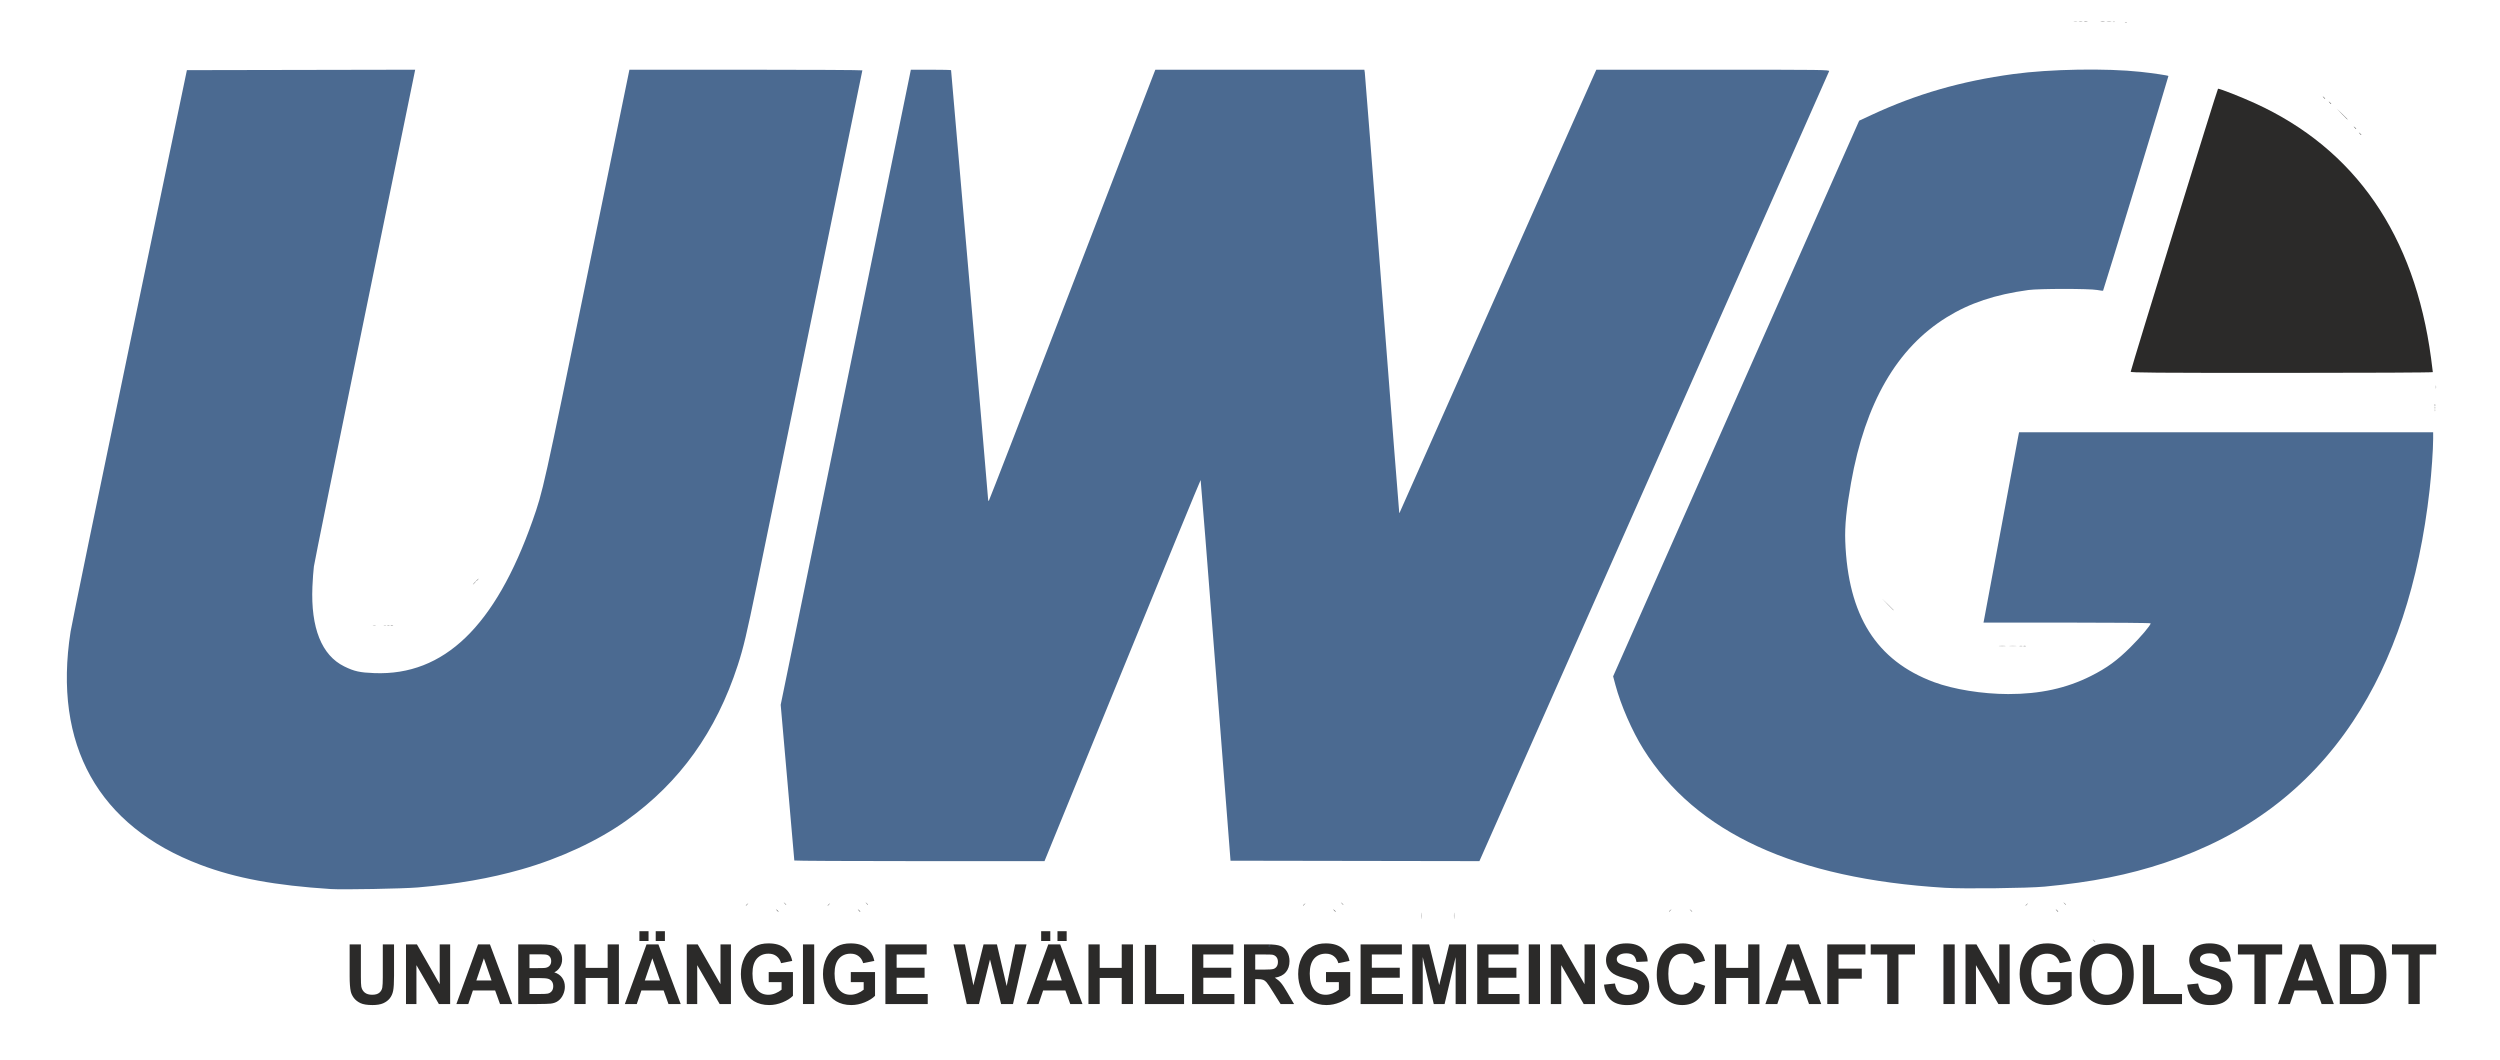
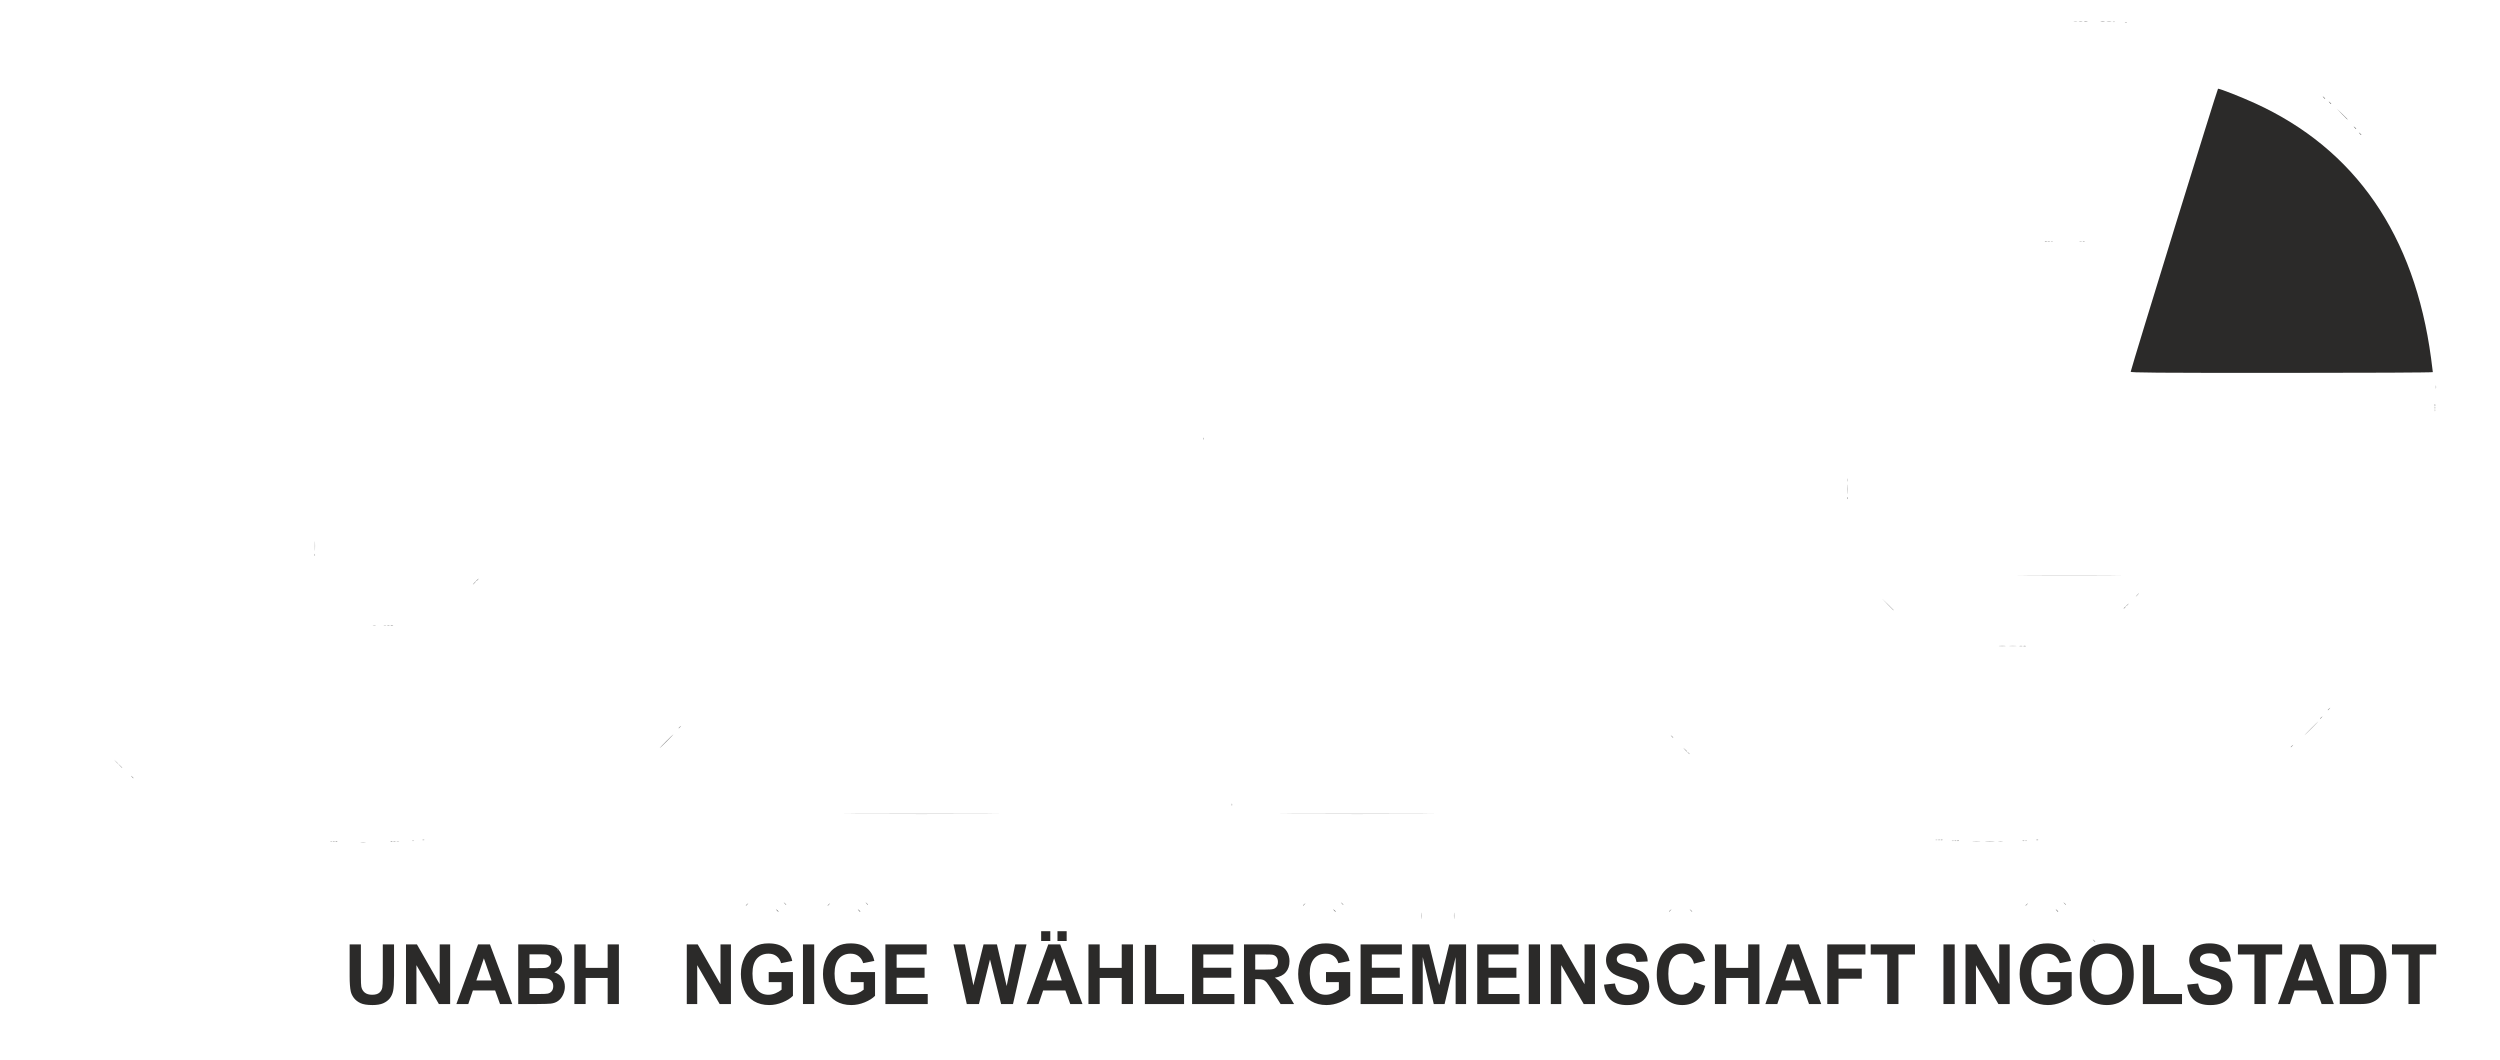
<svg xmlns="http://www.w3.org/2000/svg" xmlns:ns1="http://sodipodi.sourceforge.net/DTD/sodipodi-0.dtd" xmlns:ns2="http://www.inkscape.org/namespaces/inkscape" version="1.1" id="svg2" width="928.96" height="393.92" viewBox="0 0 928.96 393.92" ns1:docname="uwg_header_logo.svg" ns2:version="1.1.2 (0a00cf5339, 2022-02-04)">
  <defs id="defs6" />
  <ns1:namedview id="namedview4" pagecolor="#ffffff" bordercolor="#999999" borderopacity="1" ns2:pageshadow="0" ns2:pageopacity="0" ns2:pagecheckerboard="0" showgrid="false" ns2:zoom="1.3520496" ns2:cx="466.69885" ns2:cy="239.63618" ns2:window-width="1918" ns2:window-height="1008" ns2:window-x="0" ns2:window-y="0" ns2:window-maximized="1" ns2:current-layer="layer1" />
  <g ns2:groupmode="layer" id="layer2" ns2:label="Schrift" style="display:inline" ns1:insensitive="true">
    <g id="g42105" transform="translate(0,20)">
      <g aria-label="UNABHÄNGIGE WÄHLERGEMEINSCHAFT INGOLSTADT" transform="matrix(0.966,0,0,1.035,0,-20)" id="text10450" style="font-weight:bold;font-size:29.912px;line-height:1.25;font-family:Arial;-inkscape-font-specification:'Arial Bold';display:inline;fill:#2b2a29">
        <path d="m 134.496,339.057 h 4.323 v 11.597 q 0,2.76 0.161,3.578 0.278,1.315 1.315,2.118 1.052,0.789 2.863,0.789 1.84,0 2.775,-0.745 0.935,-0.759 1.125,-1.855 0.19,-1.095 0.19,-3.637 v -11.845 h 4.323 v 11.246 q 0,3.856 -0.351,5.448 -0.351,1.592 -1.3,2.687 -0.935,1.095 -2.512,1.753 -1.577,0.643 -4.119,0.643 -3.067,0 -4.659,-0.701 -1.577,-0.716 -2.498,-1.84 -0.92,-1.139 -1.212,-2.381 -0.424,-1.84 -0.424,-5.433 z" id="path41967" />
        <path d="m 156.171,360.469 v -21.412 h 4.206 l 8.763,14.299 v -14.299 h 4.017 v 21.412 h -4.338 l -8.632,-13.963 v 13.963 z" id="path41969" />
        <path d="m 197.037,360.469 h -4.703 l -1.87,-4.864 h -8.559 l -1.767,4.864 h -4.586 l 8.34,-21.412 h 4.572 z m -7.96,-8.471 -2.95,-7.945 -2.892,7.945 z" id="path41971" />
        <path d="m 199.345,339.057 h 8.559 q 2.541,0 3.783,0.219 1.256,0.204 2.235,0.876 0.993,0.672 1.65,1.796 0.657,1.11 0.657,2.498 0,1.504 -0.818,2.76 -0.803,1.256 -2.191,1.884 1.957,0.57 3.009,1.943 1.052,1.373 1.052,3.228 0,1.461 -0.686,2.848 -0.672,1.373 -1.855,2.205 -1.168,0.818 -2.892,1.008 -1.081,0.117 -5.214,0.146 h -7.288 z m 4.323,3.564 v 4.951 h 2.833 q 2.527,0 3.14,-0.073 1.11,-0.131 1.738,-0.759 0.643,-0.643 0.643,-1.68 0,-0.993 -0.555,-1.607 -0.54,-0.628 -1.621,-0.759 -0.643,-0.073 -3.695,-0.073 z m 0,8.515 v 5.725 h 4.002 q 2.337,0 2.965,-0.131 0.964,-0.175 1.563,-0.847 0.613,-0.686 0.613,-1.826 0,-0.964 -0.467,-1.636 -0.467,-0.672 -1.358,-0.979 -0.876,-0.307 -3.827,-0.307 z" id="path41973" />
        <path d="m 220.946,360.469 v -21.412 h 4.323 v 8.427 h 8.471 v -8.427 h 4.323 v 21.412 h -4.323 v -9.362 h -8.471 v 9.362 z" id="path41975" />
-         <path d="m 261.842,360.469 h -4.703 l -1.869,-4.864 h -8.559 l -1.767,4.864 H 240.357 l 8.34,-21.412 h 4.572 z m -7.96,-8.471 -2.95,-7.945 -2.892,7.945 z m -7.931,-14.167 v -3.52 h 3.52 v 3.52 z m 6.28,0 v -3.52 h 3.535 v 3.52 z" id="path41977" />
        <path d="m 264.179,360.469 v -21.412 h 4.206 l 8.763,14.299 v -14.299 h 4.017 v 21.412 h -4.338 l -8.632,-13.963 v 13.963 z" id="path41979" />
        <path d="m 295.697,352.596 v -3.608 h 9.318 v 8.53 q -1.358,1.315 -3.943,2.322 -2.571,0.993 -5.214,0.993 -3.359,0 -5.857,-1.402 -2.498,-1.417 -3.754,-4.031 -1.256,-2.629 -1.256,-5.711 0,-3.345 1.402,-5.944 1.402,-2.6 4.104,-3.987 2.059,-1.066 5.127,-1.066 3.987,0 6.222,1.68 2.249,1.665 2.892,4.615 l -4.294,0.803 q -0.453,-1.577 -1.709,-2.483 -1.241,-0.92 -3.111,-0.92 -2.833,0 -4.513,1.796 -1.665,1.796 -1.665,5.331 0,3.812 1.694,5.725 1.694,1.899 4.44,1.899 1.358,0 2.717,-0.526 1.373,-0.54 2.351,-1.3 v -2.717 z" id="path41981" />
        <path d="m 308.871,360.469 v -21.412 h 4.323 v 21.412 z" id="path41983" />
        <path d="m 327.274,352.596 v -3.608 h 9.318 v 8.53 q -1.358,1.315 -3.943,2.322 -2.571,0.993 -5.214,0.993 -3.359,0 -5.857,-1.402 -2.498,-1.417 -3.754,-4.031 -1.256,-2.629 -1.256,-5.711 0,-3.345 1.402,-5.944 1.402,-2.6 4.104,-3.987 2.059,-1.066 5.127,-1.066 3.987,0 6.222,1.68 2.249,1.665 2.892,4.615 l -4.294,0.803 q -0.453,-1.577 -1.709,-2.483 -1.241,-0.92 -3.111,-0.92 -2.833,0 -4.513,1.796 -1.665,1.796 -1.665,5.331 0,3.812 1.694,5.725 1.694,1.899 4.44,1.899 1.358,0 2.717,-0.526 1.373,-0.54 2.351,-1.3 v -2.717 z" id="path41985" />
        <path d="m 340.58,360.469 v -21.412 h 15.876 v 3.622 h -11.553 v 4.747 h 10.75 v 3.608 h -10.75 v 5.828 h 11.962 v 3.608 z" id="path41987" />
        <path d="m 371.88,360.469 -5.112,-21.412 h 4.425 l 3.228,14.708 3.914,-14.708 h 5.141 l 3.754,14.956 3.286,-14.956 h 4.352 l -5.2,21.412 h -4.586 l -4.265,-16.008 -4.25,16.008 z" id="path41989" />
        <path d="m 416.383,360.469 h -4.703 l -1.869,-4.864 h -8.559 l -1.767,4.864 h -4.586 l 8.34,-21.412 h 4.572 z m -7.96,-8.471 -2.95,-7.945 -2.892,7.945 z m -7.931,-14.167 v -3.52 h 3.52 v 3.52 z m 6.28,0 v -3.52 h 3.535 v 3.52 z" id="path41991" />
        <path d="m 418.69,360.469 v -21.412 h 4.323 v 8.427 h 8.471 v -8.427 h 4.323 v 21.412 h -4.323 v -9.362 h -8.471 v 9.362 z" id="path41993" />
        <path d="m 440.394,360.469 v -21.236 h 4.323 v 17.629 h 10.75 v 3.608 z" id="path41995" />
        <path d="m 458.549,360.469 v -21.412 h 15.876 v 3.622 h -11.553 v 4.747 h 10.75 v 3.608 h -10.75 v 5.828 h 11.962 v 3.608 z" id="path41997" />
        <path d="m 478.515,360.469 v -21.412 h 9.099 q 3.432,0 4.98,0.584 1.563,0.57 2.498,2.045 0.935,1.475 0.935,3.374 0,2.41 -1.417,3.987 -1.417,1.563 -4.236,1.972 1.402,0.818 2.308,1.796 0.92,0.979 2.468,3.476 l 2.614,4.177 h -5.17 l -3.126,-4.659 q -1.665,-2.498 -2.278,-3.14 -0.613,-0.657 -1.3,-0.891 -0.686,-0.248 -2.176,-0.248 h -0.876 v 8.939 z m 4.323,-12.356 h 3.199 q 3.111,0 3.885,-0.263 0.774,-0.263 1.212,-0.906 0.438,-0.643 0.438,-1.607 0,-1.081 -0.584,-1.738 -0.57,-0.672 -1.621,-0.847 -0.526,-0.073 -3.155,-0.073 h -3.374 z" id="path41999" />
        <path d="m 510.062,352.596 v -3.608 h 9.318 v 8.53 q -1.358,1.315 -3.943,2.322 -2.571,0.993 -5.214,0.993 -3.359,0 -5.857,-1.402 -2.498,-1.417 -3.754,-4.031 -1.256,-2.629 -1.256,-5.711 0,-3.345 1.402,-5.944 1.402,-2.6 4.104,-3.987 2.059,-1.066 5.127,-1.066 3.987,0 6.222,1.68 2.249,1.665 2.892,4.615 l -4.294,0.803 q -0.453,-1.577 -1.709,-2.483 -1.241,-0.92 -3.111,-0.92 -2.833,0 -4.513,1.796 -1.665,1.796 -1.665,5.331 0,3.812 1.694,5.725 1.694,1.899 4.44,1.899 1.358,0 2.717,-0.526 1.373,-0.54 2.351,-1.3 v -2.717 z" id="path42001" />
        <path d="m 523.368,360.469 v -21.412 h 15.876 v 3.622 h -11.553 v 4.747 h 10.75 v 3.608 h -10.75 v 5.828 h 11.962 v 3.608 z" id="path42003" />
        <path d="m 543.261,360.469 v -21.412 h 6.47 l 3.885,14.606 3.841,-14.606 h 6.485 v 21.412 h -4.017 v -16.855 l -4.25,16.855 h -4.163 l -4.236,-16.855 v 16.855 z" id="path42005" />
        <path d="m 568.236,360.469 v -21.412 h 15.876 v 3.622 H 572.559 v 4.747 h 10.75 v 3.608 H 572.559 v 5.828 h 11.962 v 3.608 z" id="path42007" />
        <path d="m 588.056,360.469 v -21.412 h 4.323 v 21.412 z" id="path42009" />
        <path d="m 596.542,360.469 v -21.412 h 4.206 l 8.763,14.299 v -14.299 h 4.017 v 21.412 h -4.338 l -8.632,-13.963 v 13.963 z" id="path42011" />
        <path d="m 617.004,353.502 4.206,-0.409 q 0.38,2.118 1.534,3.111 1.168,0.993 3.14,0.993 2.089,0 3.14,-0.876 1.066,-0.891 1.066,-2.074 0,-0.759 -0.453,-1.285 -0.438,-0.54 -1.548,-0.935 -0.759,-0.263 -3.462,-0.935 -3.476,-0.862 -4.878,-2.118 -1.972,-1.767 -1.972,-4.309 0,-1.636 0.92,-3.053 0.935,-1.431 2.673,-2.176 1.753,-0.745 4.221,-0.745 4.031,0 6.061,1.767 2.045,1.767 2.147,4.718 l -4.323,0.19 q -0.278,-1.65 -1.198,-2.366 -0.906,-0.73 -2.731,-0.73 -1.884,0 -2.95,0.774 -0.686,0.497 -0.686,1.329 0,0.759 0.643,1.3 0.818,0.686 3.973,1.431 3.155,0.745 4.659,1.548 1.519,0.789 2.366,2.176 0.862,1.373 0.862,3.403 0,1.84 -1.022,3.447 -1.022,1.607 -2.892,2.395 -1.87,0.774 -4.659,0.774 -4.06,0 -6.237,-1.869 -2.176,-1.884 -2.6,-5.477 z" id="path42013" />
        <path d="m 651.751,352.596 4.192,1.329 q -0.964,3.505 -3.213,5.214 -2.235,1.694 -5.682,1.694 -4.265,0 -7.011,-2.906 -2.746,-2.921 -2.746,-7.975 0,-5.346 2.76,-8.296 2.76,-2.965 7.259,-2.965 3.929,0 6.383,2.322 1.461,1.373 2.191,3.943 l -4.279,1.022 q -0.38,-1.665 -1.592,-2.629 -1.198,-0.964 -2.921,-0.964 -2.381,0 -3.87,1.709 -1.475,1.709 -1.475,5.535 0,4.06 1.461,5.784 1.461,1.723 3.797,1.723 1.723,0 2.965,-1.095 1.241,-1.095 1.782,-3.447 z" id="path42015" />
        <path d="m 659.667,360.469 v -21.412 h 4.323 v 8.427 h 8.471 v -8.427 h 4.323 v 21.412 h -4.323 v -9.362 h -8.471 v 9.362 z" id="path42017" />
        <path d="m 700.562,360.469 h -4.703 l -1.87,-4.864 h -8.559 l -1.767,4.864 h -4.586 l 8.34,-21.412 h 4.572 z m -7.96,-8.471 -2.95,-7.945 -2.892,7.945 z" id="path42019" />
        <path d="m 702.885,360.469 v -21.412 h 14.679 v 3.622 h -10.355 v 5.068 h 8.939 v 3.622 h -8.939 v 9.099 z" id="path42021" />
        <path d="m 725.947,360.469 v -17.79 h -6.353 v -3.622 h 17.015 v 3.622 h -6.339 v 17.79 z" id="path42023" />
        <path d="m 747.577,360.469 v -21.412 h 4.323 v 21.412 z" id="path42025" />
        <path d="m 756.063,360.469 v -21.412 h 4.206 l 8.763,14.299 v -14.299 h 4.017 v 21.412 h -4.338 l -8.632,-13.963 v 13.963 z" id="path42027" />
        <path d="m 787.582,352.596 v -3.608 h 9.318 v 8.53 q -1.358,1.315 -3.943,2.322 -2.571,0.993 -5.214,0.993 -3.359,0 -5.857,-1.402 -2.498,-1.417 -3.754,-4.031 -1.256,-2.629 -1.256,-5.711 0,-3.345 1.402,-5.944 1.402,-2.6 4.104,-3.987 2.059,-1.066 5.127,-1.066 3.987,0 6.222,1.68 2.249,1.665 2.892,4.615 l -4.294,0.803 q -0.453,-1.577 -1.709,-2.483 -1.241,-0.92 -3.111,-0.92 -2.833,0 -4.513,1.796 -1.665,1.796 -1.665,5.331 0,3.812 1.694,5.725 1.694,1.899 4.44,1.899 1.358,0 2.717,-0.526 1.373,-0.54 2.351,-1.3 v -2.717 z" id="path42029" />
        <path d="m 800.011,349.894 q 0,-3.272 0.979,-5.492 0.73,-1.636 1.986,-2.936 1.271,-1.3 2.775,-1.928 2.001,-0.847 4.615,-0.847 4.732,0 7.566,2.936 2.848,2.936 2.848,8.164 0,5.185 -2.819,8.121 -2.819,2.921 -7.536,2.921 -4.776,0 -7.595,-2.906 -2.819,-2.921 -2.819,-8.033 z m 4.455,-0.146 q 0,3.637 1.68,5.521 1.68,1.87 4.265,1.87 2.585,0 4.236,-1.855 1.665,-1.87 1.665,-5.594 0,-3.681 -1.621,-5.492 -1.607,-1.811 -4.279,-1.811 -2.673,0 -4.309,1.84 -1.636,1.826 -1.636,5.521 z" id="path42031" />
        <path d="m 824.271,360.469 v -21.236 h 4.323 v 17.629 h 10.75 v 3.608 z" id="path42033" />
        <path d="m 841.33,353.502 4.206,-0.409 q 0.38,2.118 1.534,3.111 1.168,0.993 3.14,0.993 2.089,0 3.14,-0.876 1.066,-0.891 1.066,-2.074 0,-0.759 -0.453,-1.285 -0.438,-0.54 -1.548,-0.935 -0.759,-0.263 -3.462,-0.935 -3.476,-0.862 -4.878,-2.118 -1.972,-1.767 -1.972,-4.309 0,-1.636 0.92,-3.053 0.935,-1.431 2.673,-2.176 1.753,-0.745 4.221,-0.745 4.031,0 6.061,1.767 2.045,1.767 2.147,4.718 l -4.323,0.19 q -0.278,-1.65 -1.198,-2.366 -0.906,-0.73 -2.731,-0.73 -1.884,0 -2.95,0.774 -0.686,0.497 -0.686,1.329 0,0.759 0.643,1.3 0.818,0.686 3.973,1.431 3.155,0.745 4.659,1.548 1.519,0.789 2.366,2.176 0.862,1.373 0.862,3.403 0,1.84 -1.022,3.447 -1.022,1.607 -2.892,2.395 -1.869,0.774 -4.659,0.774 -4.06,0 -6.237,-1.869 -2.176,-1.884 -2.6,-5.477 z" id="path42035" />
        <path d="m 867.197,360.469 v -17.79 h -6.353 v -3.622 h 17.015 v 3.622 h -6.339 v 17.79 z" id="path42037" />
        <path d="m 897.737,360.469 h -4.703 l -1.87,-4.864 h -8.559 l -1.767,4.864 h -4.586 l 8.34,-21.412 h 4.572 z m -7.96,-8.471 -2.95,-7.945 -2.892,7.945 z" id="path42039" />
        <path d="m 900.015,339.057 h 7.902 q 2.673,0 4.075,0.409 1.884,0.555 3.228,1.972 1.344,1.417 2.045,3.476 0.701,2.045 0.701,5.054 0,2.644 -0.657,4.557 -0.803,2.337 -2.293,3.783 -1.125,1.095 -3.038,1.709 -1.431,0.453 -3.827,0.453 h -8.135 z m 4.323,3.622 v 14.182 h 3.228 q 1.811,0 2.614,-0.204 1.052,-0.263 1.738,-0.891 0.701,-0.628 1.139,-2.059 0.438,-1.446 0.438,-3.929 0,-2.483 -0.438,-3.812 -0.438,-1.329 -1.227,-2.074 -0.789,-0.745 -2.001,-1.008 -0.906,-0.204 -3.549,-0.204 z" id="path42041" />
        <path d="m 926.451,360.469 v -17.79 h -6.353 v -3.622 h 17.015 v 3.622 h -6.339 v 17.79 z" id="path42043" />
      </g>
    </g>
  </g>
  <g ns2:groupmode="layer" id="layer1" ns2:label="vector" style="display:inline;opacity:1" ns1:insensitive="true">
    <g id="g828" style="display:inline;opacity:1" transform="translate(0,-18)">
      <path style="fill:#b9b9b9;fill-opacity:1;stroke-width:1" d="m 134.164,330.97 c 0.486,-0.073 1.206,-0.072 1.6,0.004 0.394,0.076 -0.004,0.136 -0.884,0.134 -0.88,-0.003 -1.202,-0.065 -0.716,-0.138 z M 122.82,330.661 c 0.231,-0.092 0.507,-0.081 0.613,0.025 0.106,0.106 -0.083,0.182 -0.42,0.168 -0.373,-0.015 -0.449,-0.091 -0.193,-0.193 z m 24.62,0.007 c 0.22,-0.089 0.58,-0.089 0.8,0 0.22,0.089 0.04,0.161 -0.4,0.161 -0.44,0 -0.62,-0.073 -0.4,-0.161 z m 585.76,-0.021 c 0.66,-0.069 1.74,-0.069 2.4,0 0.66,0.069 0.12,0.126 -1.2,0.126 -1.32,0 -1.86,-0.057 -1.2,-0.126 z m 9.44,0.007 c 0.396,-0.076 1.044,-0.076 1.44,0 0.396,0.076 0.072,0.139 -0.72,0.139 -0.792,0 -1.116,-0.062 -0.72,-0.139 z M 153.22,330.342 c 0.231,-0.092 0.507,-0.081 0.613,0.025 0.106,0.106 -0.083,0.182 -0.42,0.168 -0.373,-0.015 -0.449,-0.091 -0.193,-0.193 z m 572.16,0 c 0.231,-0.092 0.507,-0.081 0.613,0.025 0.106,0.106 -0.083,0.182 -0.42,0.168 -0.373,-0.015 -0.449,-0.091 -0.193,-0.193 z m 27.2,0 c 0.231,-0.092 0.507,-0.081 0.613,0.025 0.106,0.106 -0.083,0.182 -0.42,0.168 -0.373,-0.015 -0.449,-0.091 -0.193,-0.193 z m -33.28,-0.32 c 0.231,-0.092 0.507,-0.081 0.613,0.025 0.106,0.106 -0.083,0.182 -0.42,0.168 -0.373,-0.015 -0.449,-0.091 -0.193,-0.193 z m -676.29,-28.982 -0.61,-0.72 0.72,0.61 c 0.677,0.573 0.866,0.83 0.61,0.83 -0.061,0 -0.385,-0.324 -0.72,-0.72 z m 815.71,-12.4 c 1.4,-1.408 2.617,-2.56 2.705,-2.56 0.088,0 -0.985,1.152 -2.385,2.56 -1.4,1.408 -2.617,2.56 -2.705,2.56 -0.088,0 0.985,-1.152 2.385,-2.56 z M 746.793,258.009 c 0.568,-0.071 1.576,-0.072 2.24,-0.003 0.664,0.069 0.199,0.127 -1.033,0.129 -1.232,10e-4 -1.775,-0.055 -1.207,-0.126 z m -608.147,-7.671 c 0.311,-0.081 0.743,-0.076 0.96,0.012 0.217,0.088 -0.038,0.154 -0.566,0.148 -0.528,-0.007 -0.705,-0.078 -0.394,-0.159 z m 3.994,0.01 c 0.22,-0.089 0.58,-0.089 0.8,0 0.22,0.089 0.04,0.161 -0.4,0.161 -0.44,0 -0.62,-0.073 -0.4,-0.161 z m 651.44,-11.308 c 0.319,-0.352 0.651,-0.64 0.739,-0.64 0.088,0 -0.101,0.288 -0.419,0.64 -0.319,0.352 -0.651,0.64 -0.739,0.64 -0.088,0 0.101,-0.288 0.419,-0.64 z m -677.166,-18.08 c -9.6e-4,-1.584 0.053,-2.272 0.12,-1.53 0.067,0.743 0.068,2.039 0.002,2.88 -0.066,0.841 -0.121,0.234 -0.122,-1.35 z M 686.462,196.32 c 0.006,-0.528 0.078,-0.705 0.159,-0.394 0.081,0.311 0.076,0.743 -0.012,0.96 -0.088,0.217 -0.154,-0.038 -0.148,-0.566 z m 218.203,-25.947 c 0.015,-0.373 0.091,-0.449 0.193,-0.193 0.092,0.231 0.081,0.507 -0.025,0.613 -0.106,0.106 -0.182,-0.083 -0.168,-0.42 z m 0.357,-8.613 c 0.006,-0.528 0.078,-0.705 0.159,-0.394 0.081,0.311 0.076,0.743 -0.012,0.96 -0.088,0.217 -0.154,-0.038 -0.148,-0.566 z M 762.18,107.621 c 0.231,-0.092 0.507,-0.081 0.613,0.025 0.106,0.106 -0.083,0.182 -0.42,0.168 -0.373,-0.015 -0.449,-0.091 -0.193,-0.193 z m 10.54,0.007 c 0.22,-0.089 0.58,-0.089 0.8,0 0.22,0.089 0.04,0.161 -0.4,0.161 -0.44,0 -0.62,-0.073 -0.4,-0.161 z m -2.08,-81.609 c 0.308,-0.08 0.812,-0.08 1.12,0 0.308,0.08 0.056,0.146 -0.56,0.146 -0.616,0 -0.868,-0.066 -0.56,-0.146 z m 14.58,0.002 c 0.231,-0.092 0.507,-0.081 0.613,0.025 0.106,0.106 -0.083,0.182 -0.42,0.168 -0.373,-0.015 -0.449,-0.091 -0.193,-0.193 z" id="path840" />
      <path style="fill:#a3a3a3;fill-opacity:1;stroke-width:1" d="m 528.099,358.24 c 0.003,-1.056 0.061,-1.449 0.133,-0.874 0.071,0.575 0.07,1.439 -0.003,1.92 -0.073,0.481 -0.131,0.01 -0.129,-1.046 z m 12.16,0 c 0.003,-1.056 0.061,-1.449 0.133,-0.874 0.071,0.575 0.07,1.439 -0.003,1.92 -0.073,0.481 -0.131,0.01 -0.129,-1.046 z M 123.78,330.661 c 0.231,-0.092 0.507,-0.081 0.613,0.025 0.106,0.106 -0.083,0.182 -0.42,0.168 -0.373,-0.015 -0.449,-0.091 -0.193,-0.193 z m 22.38,0.007 c 0.22,-0.089 0.58,-0.089 0.8,0 0.22,0.089 0.04,0.161 -0.4,0.161 -0.44,0 -0.62,-0.073 -0.4,-0.161 z m 591.85,-0.024 c 0.841,-0.066 2.137,-0.065 2.88,0.003 0.743,0.067 0.054,0.121 -1.53,0.12 -1.584,0 -2.192,-0.056 -1.35,-0.122 z m -11.67,-0.303 c 0.231,-0.092 0.507,-0.081 0.613,0.025 0.106,0.106 -0.083,0.182 -0.42,0.168 -0.373,-0.015 -0.449,-0.091 -0.193,-0.193 z m 25.28,0 c 0.231,-0.092 0.507,-0.081 0.613,0.025 0.106,0.106 -0.083,0.182 -0.42,0.168 -0.373,-0.015 -0.449,-0.091 -0.193,-0.193 z m -594.56,-0.32 c 0.231,-0.092 0.507,-0.081 0.613,0.025 0.106,0.106 -0.083,0.182 -0.42,0.168 -0.373,-0.015 -0.449,-0.091 -0.193,-0.193 z m 563.2,0 c 0.231,-0.092 0.507,-0.081 0.613,0.025 0.106,0.106 -0.083,0.182 -0.42,0.168 -0.373,-0.015 -0.449,-0.091 -0.193,-0.193 z M 319.12,320.4 c 12.804,-0.046 33.756,-0.046 46.56,0 12.804,0.046 2.328,0.084 -23.28,0.084 -25.608,0 -36.084,-0.038 -23.28,-0.084 z m 162.08,0 c 12.716,-0.046 33.524,-0.046 46.24,0 12.716,0.046 2.312,0.084 -23.12,0.084 -25.432,0 -35.836,-0.038 -23.12,-0.084 z m -23.575,-3.467 c 0.015,-0.373 0.091,-0.449 0.193,-0.193 0.092,0.231 0.081,0.507 -0.025,0.613 -0.106,0.106 -0.182,-0.083 -0.168,-0.42 z m -413.169,-14.453 -0.776,-0.88 0.88,0.776 c 0.822,0.725 1.027,0.984 0.776,0.984 -0.057,0 -0.453,-0.396 -0.88,-0.88 z m 582.703,-4.8 c -0.398,-0.508 -0.387,-0.519 0.121,-0.121 0.308,0.242 0.56,0.494 0.56,0.56 0,0.263 -0.263,0.094 -0.681,-0.439 z m 115.801,-39.671 c 0.572,-0.071 1.508,-0.071 2.08,0 0.572,0.071 0.104,0.129 -1.04,0.129 -1.144,0 -1.612,-0.058 -1.04,-0.129 z m 7.526,0.01 c 0.311,-0.081 0.743,-0.076 0.96,0.012 0.217,0.088 -0.038,0.154 -0.566,0.148 -0.528,-0.007 -0.705,-0.078 -0.394,-0.159 z M 143.92,250.348 c 0.22,-0.089 0.58,-0.089 0.8,0 0.22,0.089 0.04,0.161 -0.4,0.161 -0.44,0 -0.62,-0.073 -0.4,-0.161 z m 646.16,-7.269 c 0,-0.067 0.252,-0.318 0.56,-0.56 0.508,-0.398 0.519,-0.387 0.121,0.121 -0.418,0.533 -0.681,0.703 -0.681,0.439 z M 176.16,234.56 c 0.319,-0.352 0.651,-0.64 0.739,-0.64 0.088,0 -0.101,0.288 -0.419,0.64 -0.319,0.352 -0.651,0.64 -0.739,0.64 -0.088,0 0.101,-0.288 0.419,-0.64 z m 577.2,-2.8 c 8.58,-0.047 22.62,-0.047 31.2,0 8.58,0.047 1.56,0.086 -15.6,0.086 -17.16,0 -24.18,-0.039 -15.6,-0.086 z m -636.535,-7.627 c 0.015,-0.373 0.091,-0.449 0.193,-0.193 0.092,0.231 0.081,0.507 -0.025,0.613 -0.106,0.106 -0.182,-0.083 -0.168,-0.42 z m 569.688,-24.293 c 0,-1.584 0.053,-2.272 0.12,-1.53 0.067,0.743 0.068,2.039 0.003,2.88 -0.066,0.841 -0.121,0.234 -0.122,-1.35 z M 447.065,180.933 c 0.015,-0.373 0.091,-0.449 0.193,-0.193 0.092,0.231 0.081,0.507 -0.025,0.613 -0.106,0.106 -0.182,-0.083 -0.168,-0.42 z m 457.6,-11.52 c 0.015,-0.373 0.091,-0.449 0.193,-0.193 0.092,0.231 0.081,0.507 -0.025,0.613 -0.106,0.106 -0.182,-0.083 -0.168,-0.42 z M 760.88,107.628 c 0.22,-0.089 0.58,-0.089 0.8,0 0.22,0.089 0.04,0.161 -0.4,0.161 -0.44,0 -0.62,-0.073 -0.4,-0.161 z m 13.14,-0.007 c 0.231,-0.092 0.507,-0.081 0.613,0.025 0.106,0.106 -0.083,0.182 -0.42,0.168 -0.373,-0.015 -0.449,-0.091 -0.193,-0.193 z m 15.68,-81.28 c 0.231,-0.092 0.507,-0.081 0.613,0.025 0.106,0.106 -0.083,0.182 -0.42,0.168 -0.373,-0.015 -0.449,-0.091 -0.193,-0.193 z m -17.14,-0.322 c 0.308,-0.08 0.812,-0.08 1.12,0 0.308,0.08 0.056,0.146 -0.56,0.146 -0.616,0 -0.868,-0.066 -0.56,-0.146 z m 10.4,-0.005 c 0.396,-0.076 1.044,-0.076 1.44,0 0.396,0.076 0.072,0.139 -0.72,0.139 -0.792,0 -1.116,-0.062 -0.72,-0.139 z" id="path838" ns1:nodetypes="csccccscccssssssssscccccsssssssssssssssssssssssssssssssssscssssssssssssscssssssssssssssssssscsscccscccssssssssssssssssssssssssssssssss" />
      <path style="fill:#8c8c8c;fill-opacity:1;stroke-width:1" d="m 207.04,371.079 c 0,-0.066 0.252,-0.318 0.56,-0.56 0.508,-0.398 0.519,-0.387 0.121,0.121 -0.418,0.533 -0.681,0.703 -0.681,0.439 z m 570.839,-3.639 c -0.398,-0.508 -0.387,-0.519 0.121,-0.121 0.308,0.242 0.56,0.494 0.56,0.56 0,0.263 -0.263,0.094 -0.681,-0.439 z M 620.16,356.679 c 0,-0.066 0.252,-0.318 0.56,-0.56 0.508,-0.398 0.519,-0.387 0.121,0.121 -0.418,0.533 -0.681,0.703 -0.681,0.439 z m 7.959,-0.439 c -0.398,-0.508 -0.387,-0.519 0.121,-0.121 0.308,0.242 0.56,0.494 0.56,0.56 0,0.263 -0.263,0.094 -0.681,-0.439 z m -350.999,-1.801 c 0,-0.066 0.252,-0.318 0.56,-0.56 0.508,-0.398 0.519,-0.387 0.121,0.121 -0.418,0.533 -0.681,0.703 -0.681,0.439 z m 30.4,0 c 0,-0.066 0.252,-0.318 0.56,-0.56 0.508,-0.398 0.519,-0.387 0.121,0.121 -0.418,0.533 -0.681,0.703 -0.681,0.439 z m 176.64,0 c 0,-0.066 0.252,-0.318 0.56,-0.56 0.508,-0.398 0.519,-0.387 0.121,0.121 -0.418,0.533 -0.681,0.703 -0.681,0.439 z m 268.48,0 c 0,-0.066 0.252,-0.318 0.56,-0.56 0.508,-0.398 0.519,-0.387 0.121,0.121 -0.418,0.533 -0.681,0.703 -0.681,0.439 z m -461.161,-0.759 c -0.398,-0.508 -0.387,-0.519 0.121,-0.121 0.533,0.418 0.703,0.681 0.439,0.681 -0.067,0 -0.318,-0.252 -0.56,-0.56 z m 30.4,0 c -0.398,-0.508 -0.387,-0.519 0.121,-0.121 0.533,0.418 0.703,0.681 0.439,0.681 -0.066,0 -0.318,-0.252 -0.56,-0.56 z m 176.64,0 c -0.398,-0.508 -0.387,-0.519 0.121,-0.121 0.533,0.418 0.703,0.681 0.439,0.681 -0.066,0 -0.318,-0.252 -0.56,-0.56 z m 268.48,0 c -0.398,-0.508 -0.387,-0.519 0.121,-0.121 0.308,0.242 0.56,0.494 0.56,0.56 0,0.263 -0.263,0.094 -0.681,-0.439 z M 124.74,330.661 c 0.231,-0.092 0.507,-0.081 0.613,0.025 0.106,0.106 -0.083,0.182 -0.42,0.168 -0.373,-0.015 -0.449,-0.091 -0.193,-0.193 z m 20.48,0 c 0.231,-0.092 0.507,-0.081 0.613,0.025 0.106,0.106 -0.083,0.182 -0.42,0.168 -0.373,-0.015 -0.449,-0.091 -0.193,-0.193 z m 582.08,-0.32 c 0.231,-0.092 0.507,-0.081 0.613,0.025 0.106,0.106 -0.083,0.182 -0.42,0.168 -0.373,-0.015 -0.449,-0.091 -0.193,-0.193 z m -6.08,-0.32 c 0.231,-0.092 0.507,-0.081 0.613,0.025 0.106,0.106 -0.083,0.182 -0.42,0.168 -0.373,-0.015 -0.449,-0.091 -0.193,-0.193 z m 35.52,0 c 0.231,-0.092 0.507,-0.081 0.613,0.025 0.106,0.106 -0.083,0.182 -0.42,0.168 -0.373,-0.015 -0.449,-0.091 -0.193,-0.193 z M 48.919,306.64 c -0.398,-0.508 -0.387,-0.519 0.121,-0.121 0.308,0.242 0.56,0.494 0.56,0.56 0,0.263 -0.263,0.094 -0.681,-0.439 z m 577.13,-10.08 -0.61,-0.72 0.72,0.61 c 0.677,0.573 0.866,0.83 0.61,0.83 -0.061,0 -0.385,-0.324 -0.72,-0.72 z m -378.53,-3.12 c 1.4,-1.408 2.617,-2.56 2.705,-2.56 0.088,0 -0.985,1.152 -2.385,2.56 -1.4,1.408 -2.617,2.56 -2.705,2.56 -0.088,0 0.985,-1.152 2.385,-2.56 z m 603.68,2.119 c 0,-0.066 0.252,-0.318 0.56,-0.56 0.508,-0.398 0.519,-0.387 0.121,0.121 -0.418,0.533 -0.681,0.703 -0.681,0.439 z m -230.121,-3.959 c -0.398,-0.508 -0.387,-0.519 0.121,-0.121 0.308,0.242 0.56,0.494 0.56,0.56 0,0.263 -0.263,0.094 -0.681,-0.439 z m -368.919,-3.081 c 0,-0.066 0.252,-0.318 0.56,-0.56 0.508,-0.398 0.519,-0.387 0.121,0.121 -0.418,0.533 -0.681,0.703 -0.681,0.439 z m 609.92,-3.52 c 0,-0.066 0.252,-0.318 0.56,-0.56 0.508,-0.398 0.519,-0.387 0.121,0.121 -0.418,0.533 -0.681,0.703 -0.681,0.439 z m 2.88,-3.2 c 0,-0.067 0.252,-0.318 0.56,-0.56 0.508,-0.398 0.519,-0.387 0.121,0.121 -0.418,0.533 -0.681,0.703 -0.681,0.439 z m -113.04,-23.771 c 0.22,-0.089 0.58,-0.089 0.8,0 0.22,0.089 0.04,0.161 -0.4,0.161 -0.44,0 -0.62,-0.073 -0.4,-0.161 z M 145.2,250.348 c 0.22,-0.089 0.58,-0.089 0.8,0 0.22,0.089 0.04,0.161 -0.4,0.161 -0.44,0 -0.62,-0.073 -0.4,-0.161 z m 556.231,-7.708 -2.071,-2.16 2.16,2.071 c 1.188,1.139 2.16,2.111 2.16,2.16 0,0.236 -0.326,-0.064 -2.249,-2.071 z m 87.689,1.399 c 0,-0.067 0.252,-0.318 0.56,-0.56 0.508,-0.398 0.519,-0.387 0.121,0.121 -0.418,0.533 -0.681,0.703 -0.681,0.439 z M 176.96,233.799 c 0,-0.067 0.252,-0.318 0.56,-0.56 0.508,-0.398 0.519,-0.387 0.121,0.121 -0.418,0.533 -0.681,0.703 -0.681,0.439 z m 509.465,-30.786 c 0.015,-0.373 0.091,-0.449 0.193,-0.193 0.092,0.231 0.081,0.507 -0.025,0.613 -0.106,0.106 -0.182,-0.083 -0.168,-0.42 z m 218.24,-34.56 c 0.015,-0.373 0.091,-0.449 0.193,-0.193 0.092,0.231 0.081,0.507 -0.025,0.613 -0.106,0.106 -0.182,-0.083 -0.168,-0.42 z M 759.94,107.621 c 0.231,-0.092 0.507,-0.081 0.613,0.025 0.106,0.106 -0.083,0.182 -0.42,0.168 -0.373,-0.015 -0.449,-0.091 -0.193,-0.193 z m 14.54,-81.602 c 0.308,-0.08 0.812,-0.08 1.12,0 0.308,0.08 0.056,0.146 -0.56,0.146 -0.616,0 -0.868,-0.066 -0.56,-0.146 z m 6.244,-0.006 c 0.398,-0.077 0.974,-0.074 1.28,0.006 0.306,0.08 -0.02,0.143 -0.724,0.139 -0.704,-0.004 -0.954,-0.069 -0.556,-0.146 z" id="path836" />
-       <path style="fill:#4b6a91;fill-opacity:1;stroke-width:1" d="m 471.422,369.448 c 0.231,-0.092 0.507,-0.081 0.613,0.025 0.106,0.106 -0.083,0.182 -0.42,0.168 -0.373,-0.015 -0.449,-0.091 -0.193,-0.193 z M 123.002,348.36 c -20.836,-1.337 -35.274,-4.017 -48.48,-9 -38.037,-14.351 -54.865,-44.546 -48.295,-86.654 0.439,-2.816 10.344,-50.912 22.01,-106.88 l 21.211,-101.76 42.413,-0.081 42.413,-0.081 -0.895,4.401 c -0.492,2.421 -8.883,43.353 -18.645,90.961 -9.762,47.608 -17.907,87.761 -18.098,89.229 -0.192,1.468 -0.439,4.852 -0.55,7.52 -0.636,15.302 3.441,25.502 11.838,29.619 3.746,1.836 5.752,2.28 11.237,2.487 25.829,0.973 44.868,-17.384 58.721,-56.617 3.886,-11.005 4.069,-11.828 20.354,-91.274 l 15.644,-76.322 43.28,-0.001 c 23.804,-6.72e-4 43.28,0.107 43.28,0.239 -10e-5,0.212 -30.291,147.893 -39.201,191.12 -3.791,18.395 -4.979,23.398 -7.1,29.92 -8.028,24.685 -21.512,43.501 -41.323,57.663 -10.528,7.526 -24.642,14.103 -39.088,18.214 -11.75,3.344 -23.804,5.442 -38.478,6.697 -5.435,0.465 -27.851,0.881 -32.251,0.599 z m 599.68,-0.469 c -55.57,-3.379 -92.579,-20.415 -112.045,-51.577 -4.179,-6.69 -8.367,-16.298 -10.367,-23.783 l -0.859,-3.215 45.715,-103.236 45.715,-103.236 4.64,-2.159 c 16.681,-7.763 33.225,-12.53 52.64,-15.17 13.651,-1.856 34.533,-2.213 47.366,-0.811 4.65,0.508 10.051,1.313 10.268,1.531 0.116,0.116 -24.074,79.579 -24.292,79.797 -0.055,0.055 -1.027,-0.07 -2.161,-0.277 -2.938,-0.536 -21.646,-0.53 -25.581,0.009 -12.394,1.697 -21.792,4.837 -30.379,10.148 -18.486,11.435 -30.242,31.776 -35.515,61.448 -1.763,9.919 -2.365,16 -2.156,21.748 1.007,27.633 11.546,44.376 32.951,52.348 7.256,2.703 17.995,4.432 27.603,4.446 11.783,0.017 21.658,-2.141 30.741,-6.718 5.952,-2.999 9.695,-5.726 14.699,-10.709 3.785,-3.77 7.496,-8.153 7.496,-8.855 0,-0.15 -13.979,-0.272 -31.065,-0.272 h -31.065 l 0.182,-0.88 c 0.1,-0.484 2.994,-16 6.43,-34.48 3.436,-18.48 6.329,-33.996 6.428,-34.48 l 0.18,-0.88 h 76.935 76.935 v 2.48 c -0.003,3.915 -0.599,12.52 -1.304,18.8 -3.902,34.771 -13.392,63.464 -28.506,86.192 -16.677,25.078 -39.828,42.466 -69.868,52.476 -13.598,4.531 -26.978,7.19 -44.661,8.875 -6.223,0.593 -29.959,0.876 -37.099,0.442 z m -427.526,-10.145 c -0.004,-0.132 -1.144,-13.2 -2.534,-29.04 l -2.528,-28.8 23.519,-114.72 C 326.548,102.091 337.429,48.991 337.793,47.187 l 0.662,-3.28 h 7.474 c 4.111,0 7.474,0.078 7.474,0.172 0,0.095 3.096,35.82 6.88,79.388 3.784,43.569 6.88,79.592 6.88,80.052 0,0.507 0.113,0.716 0.288,0.532 0.159,-0.167 13.928,-35.728 30.598,-79.024 16.67,-43.296 30.524,-79.26 30.786,-79.92 l 0.477,-1.2 h 38.831 38.831 l 0.165,1.04 c 0.091,0.572 2.983,37.544 6.427,82.16 3.444,44.616 6.31,81.264 6.37,81.44 0.06,0.176 0.13,-0.024 0.13,-0.024 16.648,-37.582 71.323,-160.648 72.062,-162.296 l 1.041,-2.32 h 43.351 c 41.151,0 43.341,0.028 43.148,0.56 -0.112,0.308 -29.395,66.475 -65.074,147.038 l -64.871,146.478 -46.24,-0.078 -46.24,-0.078 -5.485,-70.658 c -3.017,-38.862 -5.545,-70.719 -5.619,-70.793 -0.074,-0.074 -13.158,31.756 -29.075,70.733 l -28.941,70.868 -46.48,0.005 c -25.564,0.003 -46.483,-0.103 -46.486,-0.235 z" id="path834" ns1:nodetypes="ssssssssscccsssssssscssssssssscsscccsssssscssssssssscsssccccssssccsscsscssssssscccssscscssscccsssccss" />
      <path style="fill:#606060;fill-opacity:1;stroke-width:1" d="m 288.599,356.24 c -0.398,-0.508 -0.387,-0.519 0.121,-0.121 0.308,0.242 0.56,0.494 0.56,0.56 0,0.263 -0.263,0.094 -0.681,-0.439 z m 30.4,0 c -0.398,-0.508 -0.387,-0.519 0.121,-0.121 0.533,0.418 0.703,0.681 0.439,0.681 -0.066,0 -0.318,-0.252 -0.56,-0.56 z m 176.64,0 c -0.398,-0.508 -0.387,-0.519 0.121,-0.121 0.308,0.242 0.56,0.494 0.56,0.56 0,0.263 -0.263,0.094 -0.681,-0.439 z m 268.48,0 c -0.398,-0.508 -0.387,-0.519 0.121,-0.121 0.533,0.418 0.703,0.681 0.439,0.681 -0.066,0 -0.318,-0.252 -0.56,-0.56 z m 55.666,-217.6 c 15.546,-0.046 40.89,-0.046 56.32,1e-5 15.43,0.046 2.711,0.084 -28.265,0.084 -30.976,-1e-5 -43.601,-0.038 -28.055,-0.084 z m 56.974,-71.04 c -0.398,-0.508 -0.387,-0.519 0.121,-0.121 0.533,0.418 0.703,0.681 0.439,0.681 -0.066,0 -0.318,-0.252 -0.56,-0.56 z m -1.92,-2.24 c -0.398,-0.508 -0.387,-0.519 0.121,-0.121 0.308,0.242 0.56,0.494 0.56,0.56 0,0.263 -0.263,0.094 -0.681,-0.439 z m -4.609,-4.96 -1.91,-2 2,1.91 c 1.1,1.05 2,1.95 2,2 0,0.236 -0.316,-0.052 -2.09,-1.91 z m -4.671,-4.32 c -0.398,-0.508 -0.387,-0.519 0.121,-0.121 0.533,0.418 0.703,0.681 0.439,0.681 -0.066,0 -0.318,-0.252 -0.56,-0.56 z m -2.24,-1.92 c -0.398,-0.508 -0.387,-0.519 0.121,-0.121 0.533,0.418 0.703,0.681 0.439,0.681 -0.066,0 -0.318,-0.252 -0.56,-0.56 z" id="path832" />
      <path style="fill:#2b2a29;fill-opacity:1;stroke-width:1" d="m 791.737,156.117 c 0.773,-3.307 32.2,-105.154 32.448,-105.155 0.792,-0.004 8.598,3.067 13.693,5.388 37.296,16.99 59.358,48.945 65.482,94.848 0.352,2.638 0.64,4.924 0.64,5.079 0,0.163 -23.874,0.283 -56.183,0.283 -47.687,0 -56.168,-0.067 -56.08,-0.443 z" id="path830" ns1:nodetypes="csssssc" />
    </g>
  </g>
</svg>